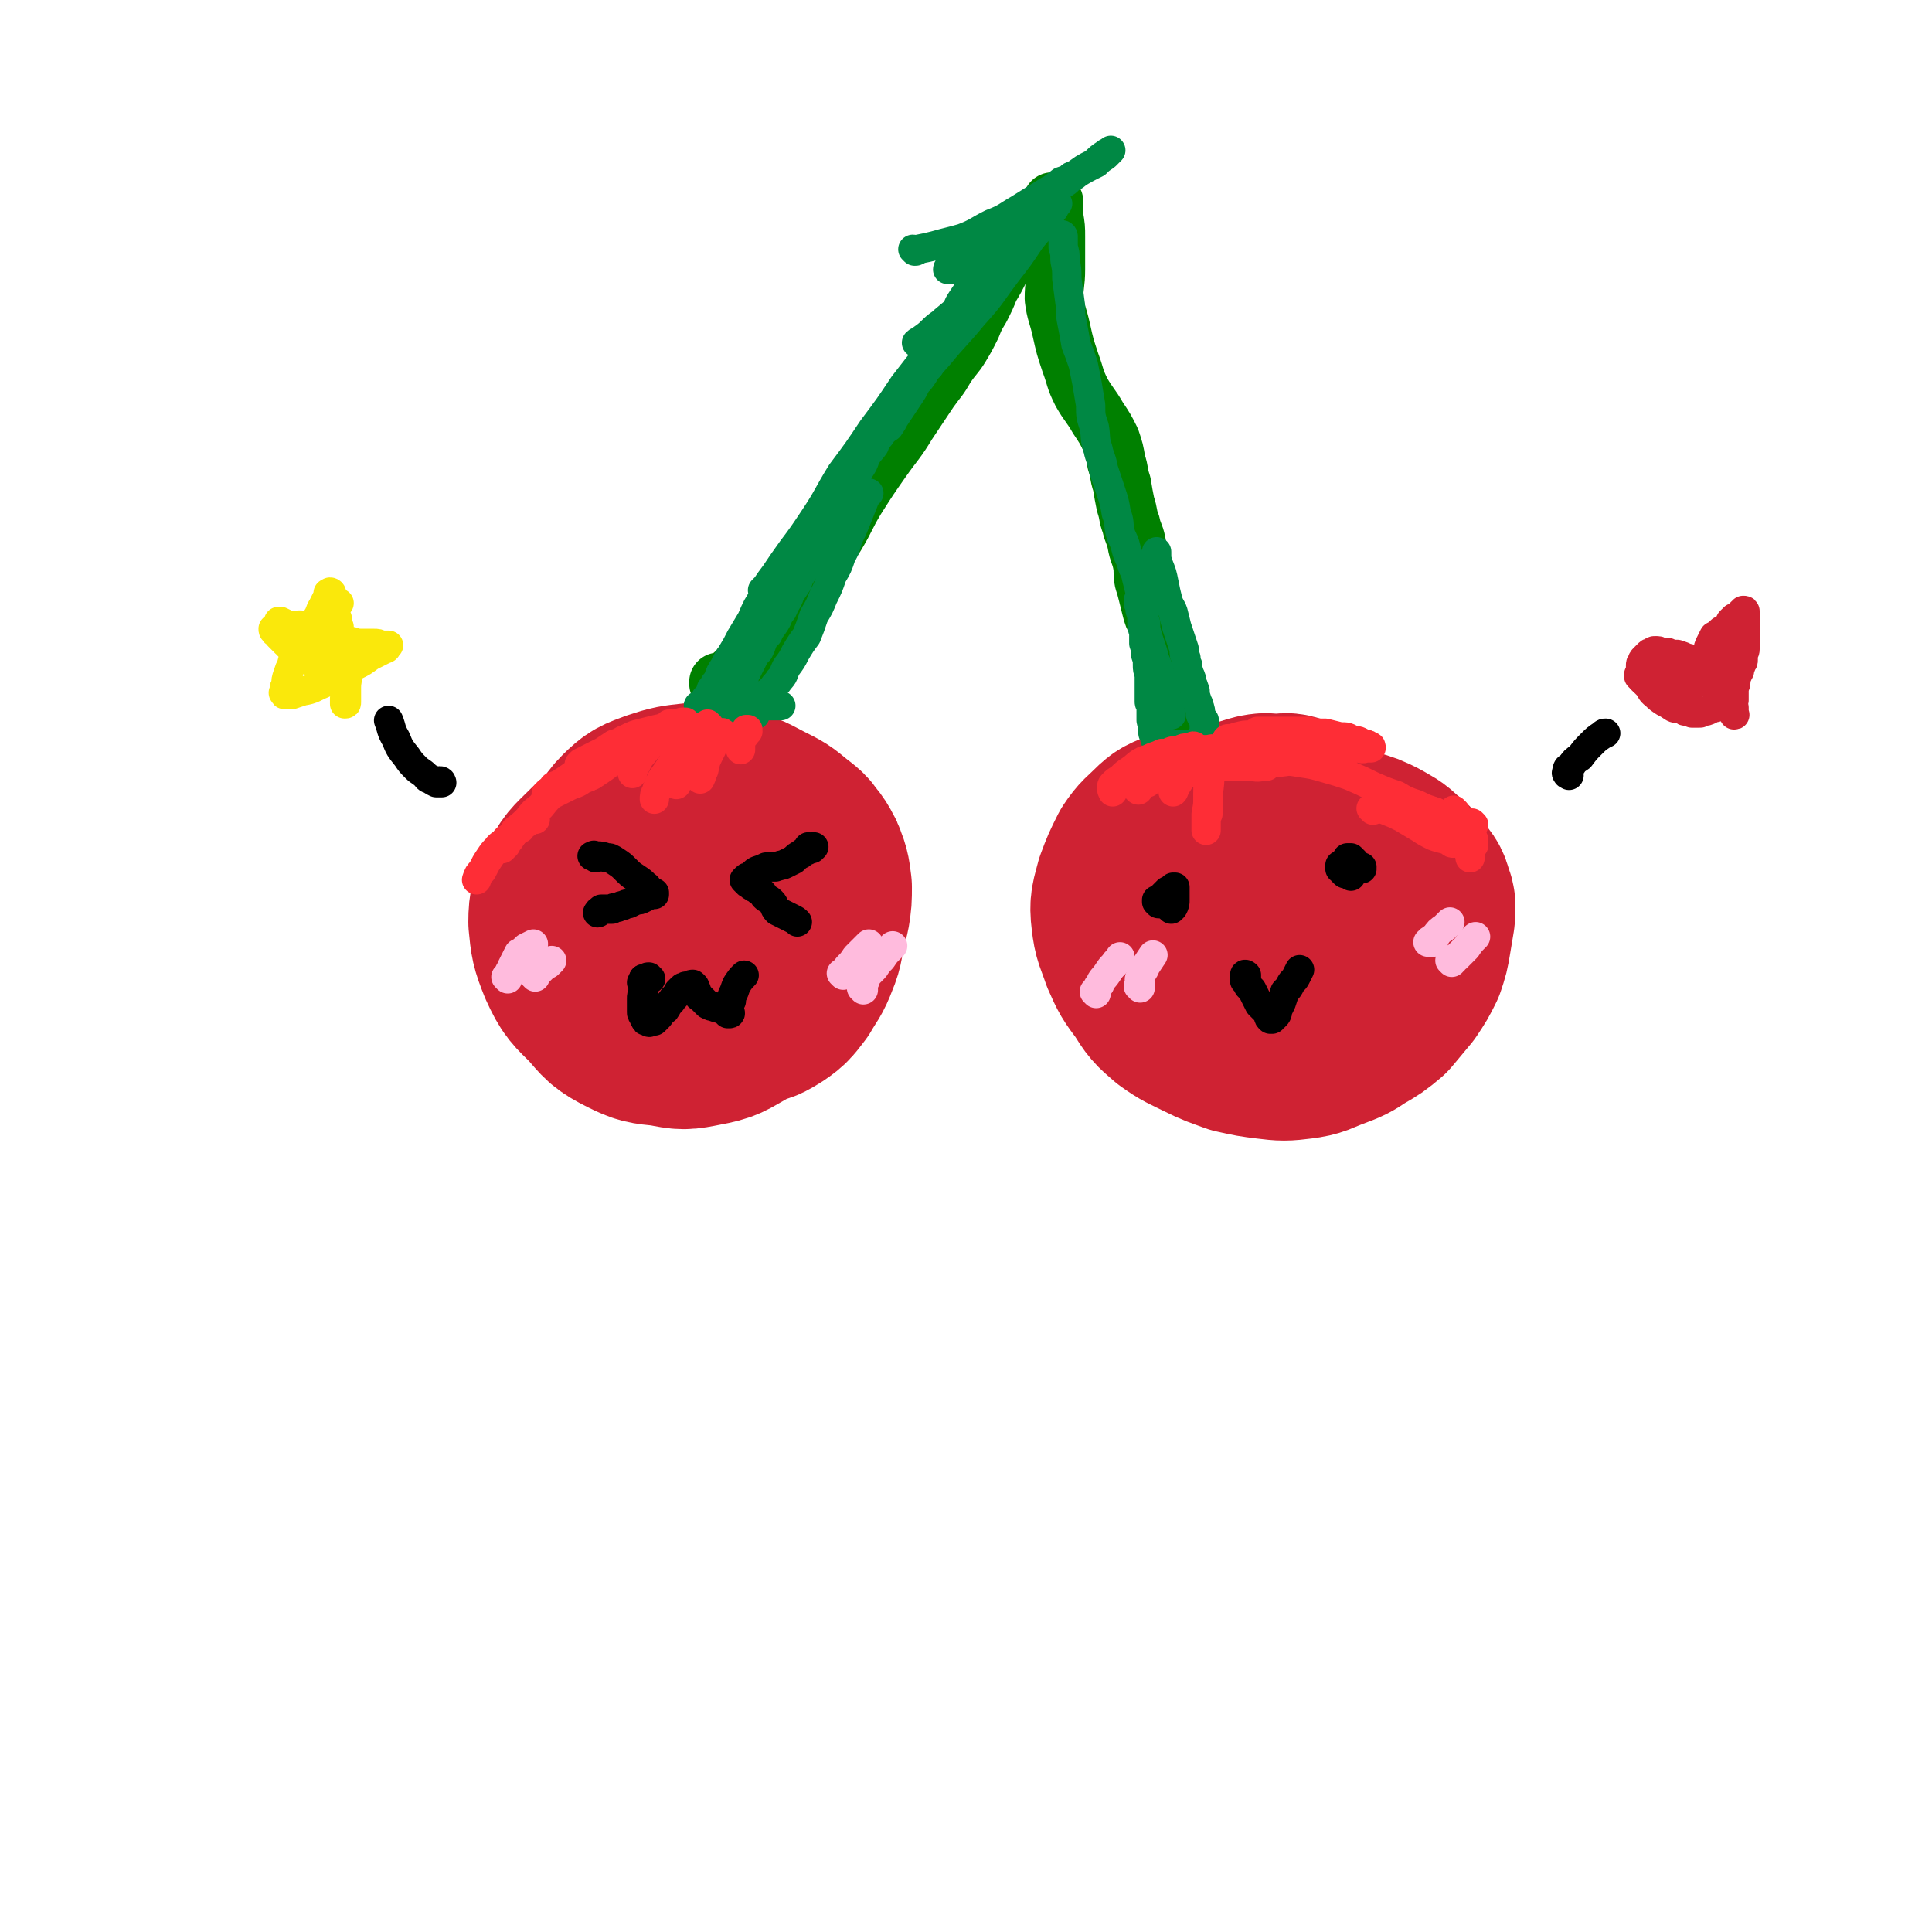
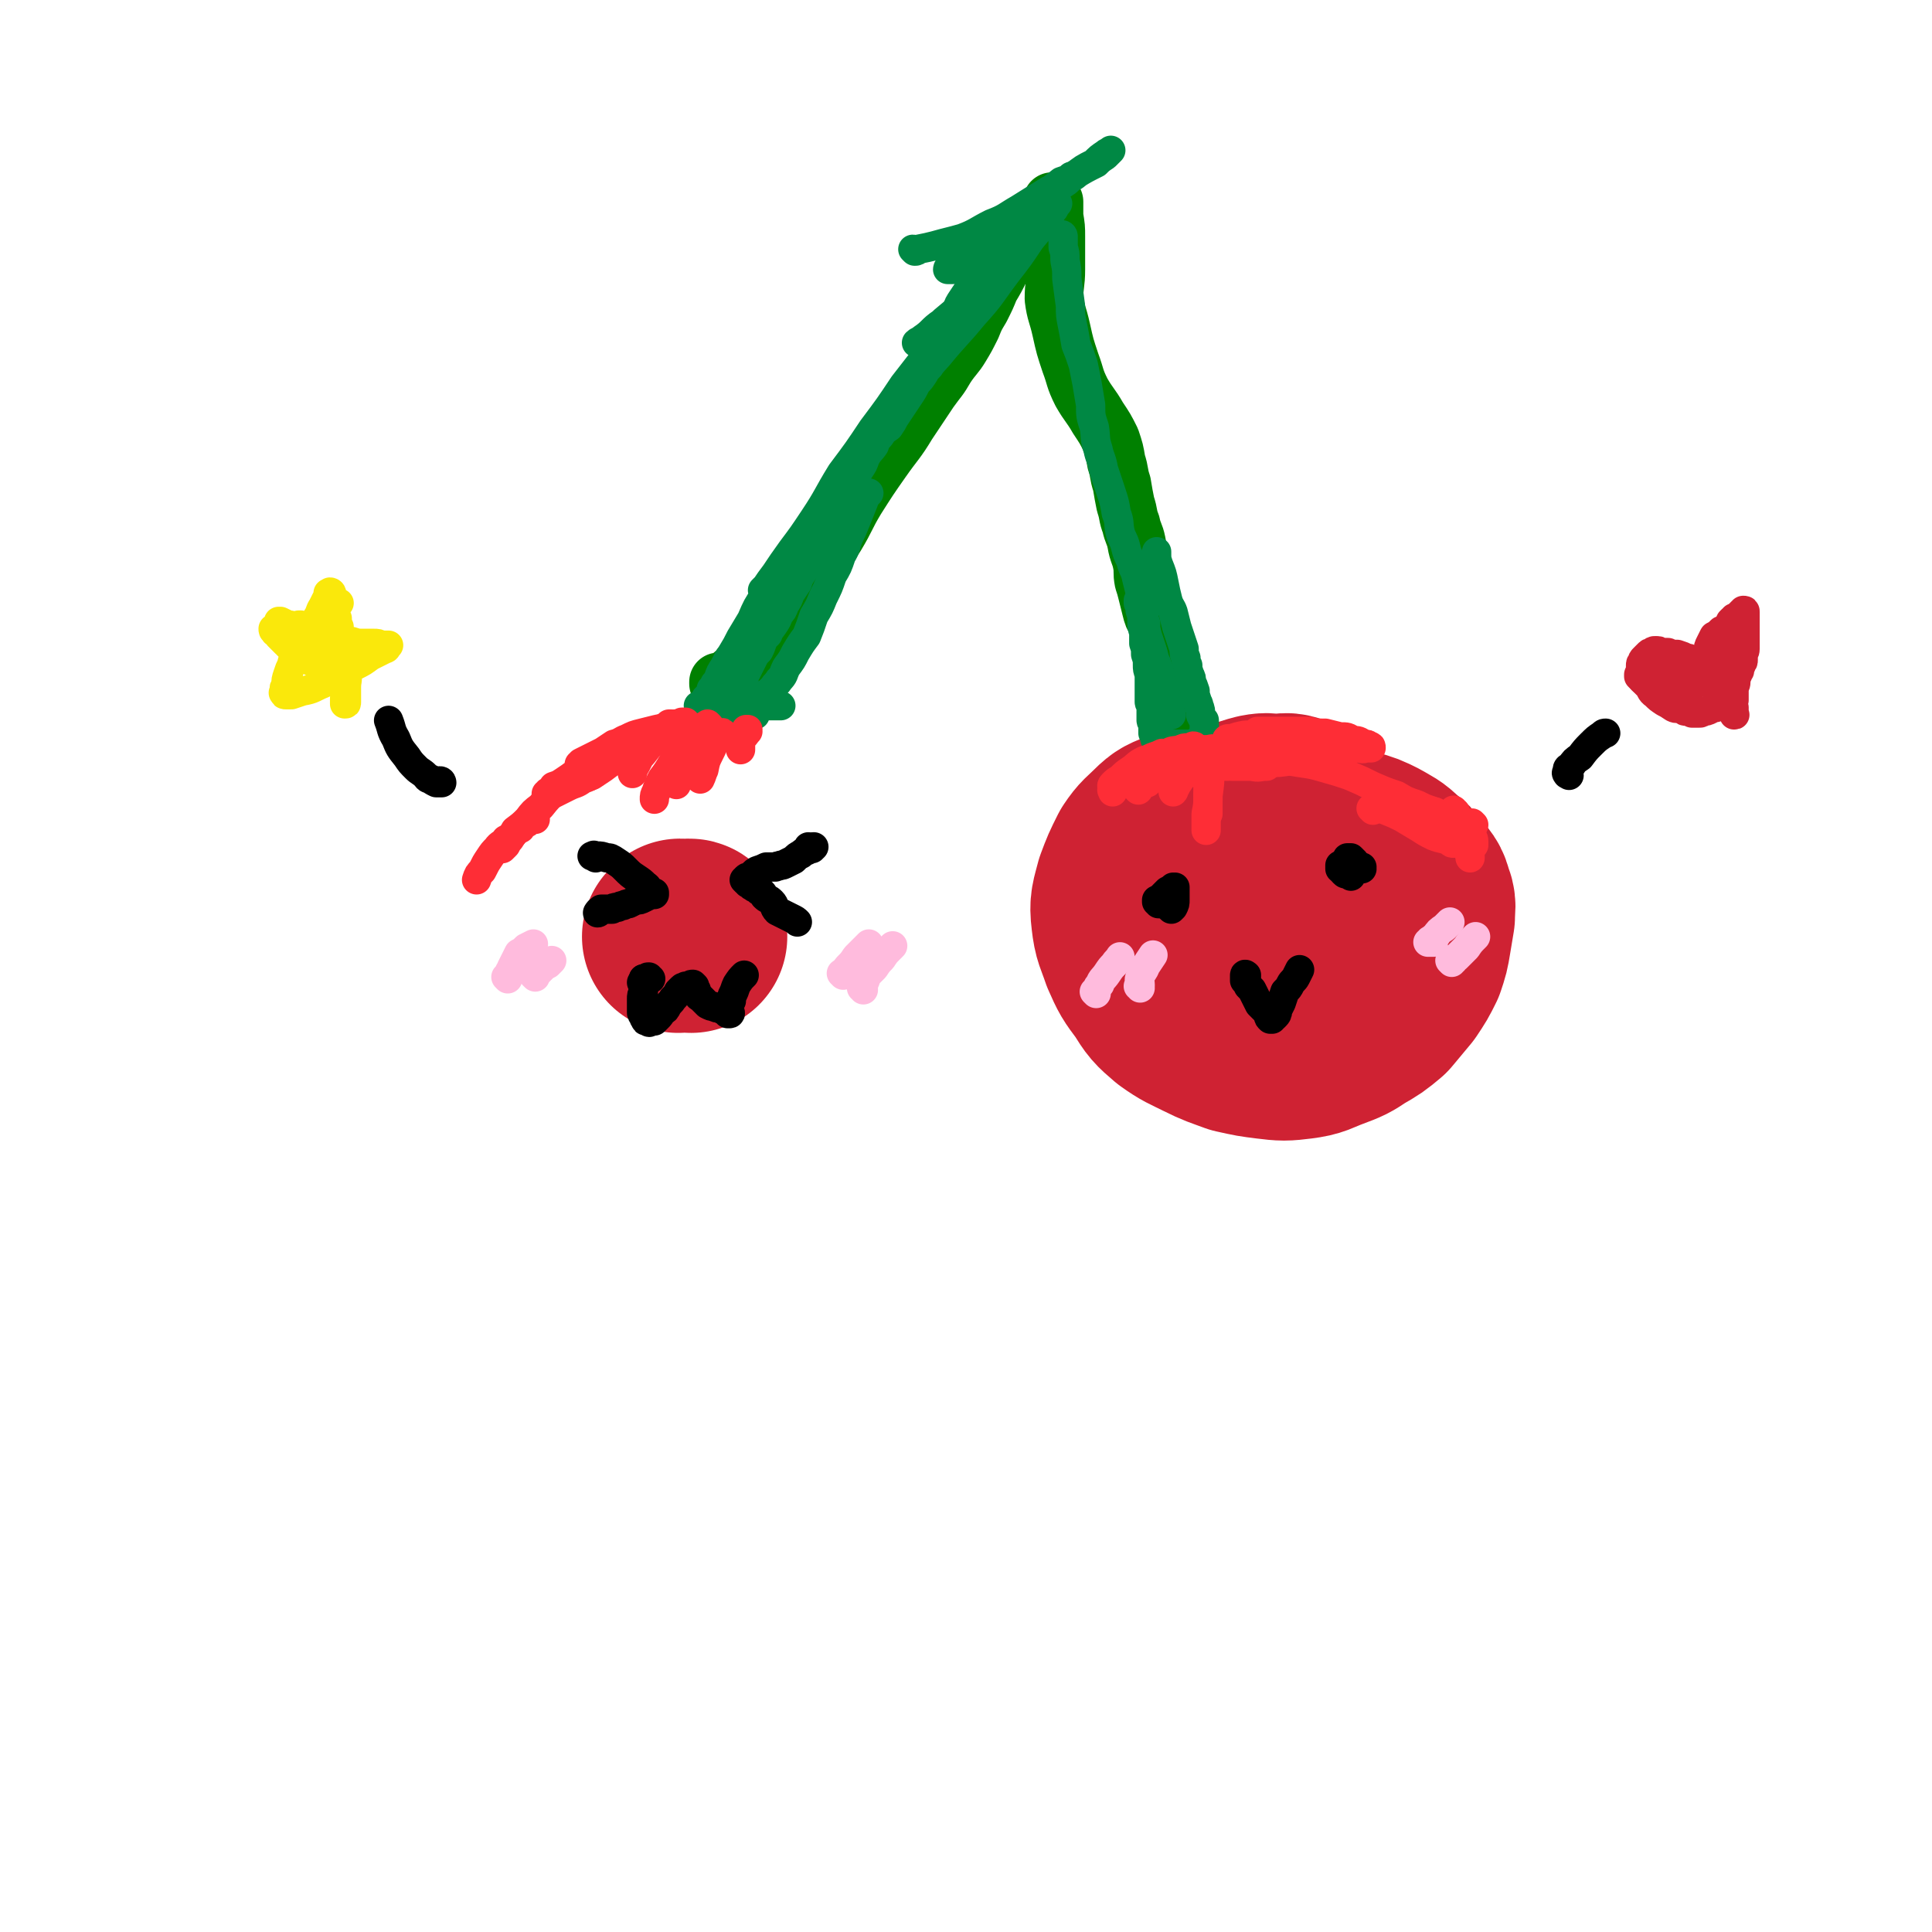
<svg xmlns="http://www.w3.org/2000/svg" viewBox="0 0 1054 1054" version="1.1">
  <g fill="none" stroke="rgb(207,34,51)" stroke-width="105" stroke-linecap="round" stroke-linejoin="round">
    <path d="M377,511c0,0 0,-1 -1,-1 0,0 1,1 1,1 -2,0 -3,-1 -6,-1 0,0 0,0 0,0 -1,1 -1,1 -1,1 0,0 0,0 0,0 " />
-     <path d="M381,471c0,0 -1,-1 -1,-1 0,0 1,0 1,0 0,-2 0,-2 0,-4 -1,-3 -1,-4 -3,-6 -3,-2 -4,-2 -8,-4 -6,-2 -6,-3 -13,-2 -8,0 -8,0 -16,4 -8,4 -9,4 -16,11 -7,7 -8,7 -12,16 -4,8 -5,9 -5,18 1,10 1,11 5,21 5,11 6,11 14,19 7,8 7,9 17,14 8,4 9,4 19,5 10,2 10,2 20,0 11,-2 11,-3 20,-8 10,-6 10,-6 19,-13 6,-6 6,-7 11,-14 5,-7 4,-7 7,-15 2,-7 2,-7 4,-15 1,-6 1,-7 1,-13 -1,-8 -1,-8 -4,-15 -3,-6 -4,-6 -8,-10 -6,-6 -6,-6 -13,-9 -8,-4 -9,-3 -17,-5 -9,-2 -9,-2 -18,-3 -9,0 -9,-1 -18,0 -9,1 -9,1 -17,6 -7,3 -8,4 -13,10 -5,7 -5,8 -6,16 -1,11 -1,12 2,22 2,10 3,11 9,20 6,9 7,9 15,16 8,7 8,7 17,11 9,4 9,4 18,6 8,2 8,2 16,1 6,0 7,-1 12,-4 6,-4 6,-5 10,-10 4,-7 5,-7 8,-15 3,-7 2,-8 4,-16 1,-8 2,-8 2,-15 0,-7 0,-8 -1,-14 -1,-6 -1,-6 -5,-11 -3,-6 -4,-6 -9,-10 -6,-5 -6,-5 -14,-9 -8,-4 -8,-5 -18,-7 -9,-3 -9,-3 -19,-3 -9,1 -10,1 -19,4 -8,3 -9,3 -15,9 -5,5 -5,7 -7,14 -2,7 -1,7 -1,14 " />
    <path d="M663,452c0,0 -1,-1 -1,-1 0,0 1,0 0,0 -4,0 -4,-1 -9,-1 -5,0 -5,-1 -9,1 -5,2 -6,2 -10,6 -5,5 -6,5 -10,11 -4,8 -4,8 -7,16 -2,8 -3,9 -2,17 1,9 2,9 5,18 4,9 4,9 10,17 5,8 5,8 12,14 7,5 8,5 16,9 8,4 9,4 17,7 9,2 9,2 17,3 8,1 9,1 17,0 8,-1 8,-2 16,-5 8,-3 8,-3 14,-7 7,-4 7,-4 13,-9 5,-6 5,-6 10,-12 4,-6 4,-6 7,-12 2,-6 2,-6 3,-12 1,-6 1,-6 2,-12 0,-5 1,-6 -1,-10 -1,-5 -2,-5 -5,-9 -3,-4 -3,-4 -8,-8 -4,-4 -5,-4 -10,-7 -6,-3 -6,-3 -13,-5 -8,-3 -8,-2 -16,-3 -9,-1 -9,-1 -18,-1 -8,0 -8,0 -16,1 -8,1 -8,1 -16,3 -8,1 -8,1 -15,2 -6,1 -6,1 -12,2 -4,1 -4,0 -8,2 -3,2 -2,2 -4,4 -2,3 -2,3 -3,6 -2,4 -2,4 -2,9 0,5 0,5 1,10 1,7 1,7 4,14 3,6 3,6 7,12 4,5 4,5 8,10 4,3 4,3 8,6 4,2 4,2 9,3 3,2 3,2 7,2 4,1 4,1 8,1 4,0 4,0 7,-1 5,-2 5,-2 10,-4 4,-3 4,-3 8,-6 3,-3 3,-3 6,-6 3,-3 4,-3 6,-8 3,-5 3,-5 4,-10 2,-5 3,-5 3,-11 1,-5 1,-6 1,-11 0,-7 -1,-7 -2,-14 -2,-6 -2,-6 -5,-13 -1,-5 -1,-5 -3,-10 -2,-2 -2,-3 -4,-5 -2,-2 -3,-2 -6,-3 -3,-1 -3,0 -7,0 -5,0 -5,-1 -10,0 -8,2 -8,3 -16,6 -8,3 -8,3 -16,8 -7,3 -7,3 -13,7 -4,3 -4,3 -7,6 -2,2 -2,3 -2,5 -1,3 0,4 0,7 " />
  </g>
  <g fill="none" stroke="rgb(0,128,0)" stroke-width="32" stroke-linecap="round" stroke-linejoin="round">
    <path d="M393,373c0,0 -1,-1 -1,-1 0,0 0,1 0,1 0,0 0,-1 1,-1 0,0 0,0 0,0 0,0 0,0 1,0 0,0 0,0 1,0 3,-2 3,-2 5,-4 4,-3 3,-4 7,-7 4,-5 4,-5 9,-10 5,-6 6,-6 11,-13 5,-8 5,-8 10,-15 5,-8 5,-8 10,-16 4,-8 4,-7 9,-15 6,-10 5,-10 11,-20 7,-11 7,-11 14,-21 7,-10 8,-10 14,-20 6,-9 6,-9 12,-18 5,-7 5,-6 9,-13 4,-6 5,-6 8,-11 3,-5 3,-5 6,-11 2,-5 2,-5 5,-10 3,-6 3,-6 5,-11 3,-5 3,-5 6,-11 1,-3 1,-3 3,-6 1,-2 1,-2 2,-4 1,-1 1,-1 1,-2 1,-1 1,-1 1,-2 0,0 0,0 0,-1 0,0 0,0 0,0 -1,1 -1,1 -1,2 " />
    <path d="M575,111c0,0 -1,-1 -1,-1 0,0 1,0 1,0 0,1 0,1 0,2 0,3 0,3 0,6 1,6 1,6 1,11 0,9 0,9 0,18 0,8 -1,8 -1,16 1,8 2,8 4,17 2,9 2,9 5,18 3,8 2,8 6,16 4,7 5,7 9,14 4,6 4,6 7,12 2,6 2,6 3,12 2,6 1,6 3,12 1,6 1,6 2,11 2,6 1,6 3,11 1,5 2,5 3,10 1,6 2,6 3,11 1,5 0,5 1,10 1,3 1,3 2,7 1,4 1,4 2,8 1,4 1,4 3,7 1,5 2,5 3,9 2,3 2,3 3,7 1,4 2,4 2,8 1,4 1,4 1,9 1,4 0,4 1,8 0,3 0,3 0,6 1,3 1,3 1,5 0,2 0,2 0,4 1,1 1,1 1,2 1,1 1,1 2,2 0,0 0,0 1,0 0,1 0,1 1,2 1,0 1,0 1,1 1,0 1,0 1,0 " />
  </g>
  <g fill="none" stroke="rgb(0,0,0)" stroke-width="16" stroke-linecap="round" stroke-linejoin="round">
    <path d="M632,492c0,0 0,0 -1,-1 0,0 0,1 0,1 0,0 0,0 0,0 1,0 1,0 1,1 1,0 1,0 1,0 " />
    <path d="M735,473c0,0 0,-1 -1,-1 -1,0 -1,0 -3,0 0,0 0,0 0,0 0,0 0,1 0,1 0,0 0,0 0,1 " />
    <path d="M639,487c-1,0 -1,-1 -1,-1 0,0 0,1 0,1 0,0 0,0 0,0 0,0 0,0 0,0 0,1 1,1 0,1 0,1 -1,1 -1,2 -1,1 -1,1 -2,2 0,0 0,1 -1,1 0,0 0,0 0,-1 0,0 1,0 0,-1 0,0 0,0 0,0 0,0 0,0 0,0 -1,0 -1,0 0,-1 0,-1 0,-1 1,-2 1,-1 1,-1 2,-2 2,-1 2,-1 3,-2 0,0 0,0 0,0 1,0 1,0 1,0 0,1 0,1 0,3 0,2 0,2 0,4 0,2 0,2 -1,4 0,0 0,0 -1,1 0,0 0,0 0,0 0,0 0,0 0,0 0,0 0,0 0,0 -1,-1 -1,-1 -1,-1 0,0 0,-1 0,-1 -1,-1 -1,-1 -1,-1 0,0 0,0 -1,-1 0,0 0,0 0,0 " />
    <path d="M743,474c0,0 0,-1 -1,-1 0,0 1,0 1,0 0,0 0,0 0,0 0,0 0,0 0,0 -1,0 -1,0 -2,1 -2,0 -1,1 -3,1 -1,1 -2,1 -3,1 -1,1 -1,1 -2,0 0,0 0,-1 0,-2 0,-2 0,-2 1,-3 0,-1 0,-1 1,-3 1,0 1,0 1,0 0,0 0,0 0,0 1,0 1,0 1,0 1,1 1,1 2,2 0,1 0,1 0,1 0,0 0,0 1,1 0,0 0,0 0,0 0,0 0,0 0,1 -1,1 -1,1 -2,2 -1,1 0,1 -1,3 " />
    <path d="M680,533c0,-1 0,-1 -1,-1 0,-1 1,0 1,0 -1,0 -1,0 -1,0 0,1 0,1 0,1 0,0 0,0 0,0 0,1 0,1 0,2 1,1 1,1 2,3 1,1 1,1 2,2 1,2 1,2 2,4 1,2 1,2 2,4 1,1 1,1 3,3 1,1 1,1 2,3 0,1 0,1 1,2 0,0 0,0 1,0 0,0 0,0 0,0 0,-1 0,0 1,-1 0,0 0,0 1,-1 1,-1 1,-2 1,-3 1,-2 1,-2 2,-4 1,-3 1,-3 2,-6 2,-2 2,-2 3,-4 1,-2 2,-2 3,-4 1,-2 1,-2 2,-4 " />
    <path d="M325,468c0,-1 0,-1 -1,-1 0,-1 0,0 -1,0 0,0 0,0 1,0 1,0 1,0 2,0 2,0 2,0 5,1 2,0 2,0 5,2 3,2 3,2 5,4 3,3 3,3 6,5 3,2 3,2 5,4 2,1 1,2 3,3 0,0 0,0 1,1 0,0 0,0 1,0 0,0 0,0 0,0 0,0 0,0 0,1 -1,0 -1,0 -2,0 -2,1 -2,1 -4,2 -2,1 -2,1 -4,1 -2,1 -2,1 -4,2 -1,0 -1,0 -3,1 -1,0 -1,0 -3,1 -2,0 -2,0 -3,1 -2,0 -2,0 -3,0 -1,0 -1,0 -2,0 -1,0 -1,0 -1,0 -1,1 -1,1 -1,1 -1,0 0,1 -1,1 " />
    <path d="M442,463c0,0 -1,0 -1,-1 1,0 1,1 2,1 0,-1 0,-1 1,-1 0,0 0,0 0,0 -1,1 -1,1 -2,1 -3,2 -3,1 -5,3 -2,1 -2,1 -4,3 -2,1 -2,1 -4,2 -2,1 -2,1 -3,1 -2,1 -2,0 -3,1 -2,0 -2,0 -5,0 -2,1 -2,1 -5,2 -2,1 -2,2 -4,3 -1,1 -1,0 -2,1 0,1 0,1 -1,1 0,0 0,0 0,0 0,0 0,0 1,1 0,0 1,0 1,1 2,1 1,1 3,2 1,1 2,0 3,2 2,1 2,1 3,3 2,2 2,1 4,3 2,2 1,3 3,5 2,1 2,1 4,2 2,1 2,1 4,2 2,1 2,1 3,2 0,0 0,0 0,0 0,0 0,0 0,0 " />
    <path d="M351,537c0,-1 -1,-1 -1,-1 0,0 0,0 0,0 1,-1 1,-1 1,-2 " />
    <path d="M355,534c-1,0 -1,-1 -1,-1 0,0 0,0 0,0 -1,0 -1,0 -1,1 0,0 0,-1 -1,0 0,0 0,0 0,0 -1,0 -1,0 -1,0 0,1 0,1 0,1 0,0 0,0 0,0 0,1 0,1 0,2 0,2 0,2 0,4 -1,2 -1,2 -1,4 0,2 0,2 0,3 0,2 0,2 0,4 0,1 0,1 1,2 0,1 0,1 1,2 0,1 0,1 1,1 0,0 0,0 1,0 0,1 0,1 1,0 1,0 1,0 2,0 1,-1 1,-1 2,-2 1,-1 1,-1 2,-3 2,-1 2,-1 3,-3 1,-2 2,-2 3,-4 2,-2 2,-2 3,-4 1,-1 1,-1 2,-2 1,-1 1,0 2,-1 1,0 1,0 2,0 1,-1 1,-1 2,-1 0,0 0,0 1,1 0,0 0,0 0,1 0,0 0,0 0,1 1,0 1,0 1,1 1,1 0,1 1,2 0,0 0,1 1,1 1,1 1,1 2,2 1,1 1,1 2,2 2,1 2,1 3,1 2,1 2,1 4,1 1,1 1,1 2,1 1,1 1,1 2,1 0,0 0,1 0,1 1,0 1,0 1,0 0,0 0,0 0,0 0,0 0,0 0,0 1,0 0,-1 0,-1 0,0 0,1 0,1 0,0 0,-1 0,-1 0,-1 0,-1 0,-2 0,-2 0,-2 1,-4 0,-2 0,-2 1,-4 1,-2 1,-3 2,-5 2,-3 2,-3 4,-5 0,0 0,0 0,0 " />
  </g>
  <g fill="none" stroke="rgb(255,187,221)" stroke-width="16" stroke-linecap="round" stroke-linejoin="round">
    <path d="M277,534c0,0 -1,-1 -1,-1 0,0 1,0 1,-1 1,0 1,-1 1,-2 1,-1 1,-1 1,-2 1,-2 1,-2 2,-4 1,-2 1,-2 2,-4 2,-1 2,-1 4,-3 2,-1 2,-1 4,-2 " />
    <path d="M292,533c0,0 -1,-1 -1,-1 0,0 0,0 1,0 0,0 0,-1 1,-1 1,-1 1,-1 2,-2 2,-2 2,-2 4,-3 1,-1 1,-1 2,-2 " />
    <path d="M460,532c0,-1 -1,-1 -1,-1 0,0 0,0 0,0 0,0 1,0 1,0 0,0 0,0 0,0 0,-1 0,-1 1,-1 1,-2 1,-2 2,-3 2,-2 2,-2 4,-5 2,-2 2,-2 4,-4 1,-1 1,-1 3,-3 " />
    <path d="M471,540c0,0 0,-1 -1,-1 0,0 1,0 1,0 0,0 0,0 0,0 0,0 0,0 0,-1 0,0 0,0 0,-1 1,-2 1,-2 2,-5 2,-2 2,-2 4,-4 2,-3 2,-3 4,-5 2,-3 2,-3 4,-5 1,-1 1,-1 2,-2 " />
    <path d="M598,542c0,0 -1,-1 -1,-1 0,0 0,0 0,0 0,0 0,0 0,0 0,0 0,0 0,0 0,0 0,0 1,0 1,-2 0,-2 2,-4 1,-3 2,-3 4,-6 2,-3 2,-3 4,-5 1,-2 2,-2 3,-4 " />
    <path d="M622,539c0,0 0,-1 -1,-1 0,0 0,0 1,0 0,0 0,0 0,0 0,1 -1,0 -1,0 0,0 1,0 1,0 0,-1 0,-1 0,-1 0,-2 -1,-2 0,-4 1,-3 2,-3 3,-6 2,-3 2,-3 4,-6 " />
    <path d="M782,514c0,0 0,-1 -1,-1 0,0 1,1 1,1 0,0 -1,0 -1,0 0,0 0,0 -1,0 0,0 0,0 -1,0 0,0 0,0 0,0 0,0 0,0 0,0 0,0 0,0 0,0 1,0 1,0 1,-1 2,-1 1,-1 3,-2 2,-3 2,-3 5,-5 1,-1 1,-1 3,-3 " />
    <path d="M792,525c0,0 -1,-1 -1,-1 0,0 0,0 1,0 0,0 0,0 0,0 1,0 1,0 1,0 0,0 0,0 0,-1 1,0 1,0 2,-1 2,-2 2,-2 5,-5 2,-3 2,-3 5,-6 " />
  </g>
  <g fill="none" stroke="rgb(0,136,68)" stroke-width="16" stroke-linecap="round" stroke-linejoin="round">
    <path d="M499,137c0,0 0,-1 -1,-1 0,0 1,1 1,1 1,0 1,0 2,-1 5,-1 5,-1 9,-2 7,-2 8,-2 15,-4 8,-3 8,-4 16,-8 8,-3 8,-4 15,-8 8,-5 8,-5 16,-10 8,-4 8,-4 15,-9 5,-3 5,-3 11,-6 2,-2 2,-2 5,-4 1,-1 1,-1 2,-2 1,-1 1,-1 1,-1 0,0 0,0 0,0 -1,1 -2,1 -3,2 -3,2 -3,2 -6,5 -6,3 -6,3 -11,7 -7,4 -7,4 -14,9 -8,5 -8,5 -16,10 -7,4 -7,4 -13,8 -3,1 -4,1 -7,3 -1,0 -2,1 -2,1 0,0 1,-1 1,-1 4,-1 4,-1 7,-3 5,-3 5,-3 10,-6 6,-4 7,-3 13,-7 5,-3 5,-3 10,-7 4,-2 4,-2 7,-4 1,-1 1,-1 2,-2 0,-1 1,-1 1,-1 0,0 -1,0 -1,1 -2,1 -2,1 -5,2 -5,4 -5,4 -11,8 -7,5 -7,5 -13,10 -7,6 -7,6 -14,12 -7,6 -7,5 -14,11 -4,3 -4,3 -9,6 -1,0 -1,1 -1,1 0,0 1,0 3,0 4,-2 4,-2 8,-5 7,-3 7,-3 13,-7 6,-4 6,-4 13,-8 5,-3 6,-3 11,-6 4,-3 4,-3 7,-7 2,-1 2,-1 4,-3 1,0 1,0 1,0 -1,1 -1,1 -2,3 -5,6 -5,6 -9,11 -7,8 -7,8 -14,15 -10,11 -9,12 -20,22 -9,8 -10,7 -18,14 -6,4 -5,5 -11,9 -1,1 -2,1 -3,2 0,0 1,0 1,0 2,-2 2,-1 4,-3 5,-4 5,-4 10,-9 6,-5 6,-5 13,-11 5,-5 5,-5 10,-10 5,-6 5,-7 10,-13 5,-5 5,-5 10,-10 3,-3 3,-3 7,-6 1,-1 1,-1 2,-2 0,0 0,1 0,1 -2,4 -2,3 -5,7 -6,9 -6,9 -13,18 -9,12 -8,12 -18,23 -9,11 -10,11 -19,22 -10,11 -10,12 -19,24 -9,11 -9,11 -17,22 -6,9 -6,9 -11,19 -3,6 -3,6 -6,13 -2,4 -2,4 -4,8 0,1 -1,1 -1,1 0,1 0,0 0,0 2,-3 2,-3 3,-6 3,-6 3,-6 7,-12 5,-8 4,-8 10,-17 6,-10 6,-10 13,-21 6,-10 6,-10 13,-20 6,-8 7,-8 13,-15 6,-8 6,-8 13,-15 4,-4 4,-4 8,-8 2,-2 1,-2 3,-4 0,0 0,-1 0,-1 0,0 -1,1 -1,1 -2,2 -2,2 -4,3 -5,6 -6,5 -11,11 -7,7 -7,7 -14,15 -7,9 -7,9 -14,18 -8,12 -8,12 -17,24 -8,12 -8,12 -17,24 -8,13 -7,13 -15,25 -6,9 -6,9 -12,17 -5,7 -5,7 -9,13 -3,4 -3,4 -5,7 -1,1 -1,1 -2,2 0,0 0,0 0,0 1,-1 1,-1 3,-3 5,-5 5,-5 9,-10 7,-7 7,-8 12,-16 8,-10 8,-10 15,-21 7,-11 7,-11 14,-21 8,-11 8,-11 15,-21 8,-11 8,-12 16,-22 6,-8 6,-8 12,-15 3,-4 3,-4 7,-8 1,-1 1,-1 2,-3 0,0 0,0 0,0 -1,1 -1,1 -2,1 -3,3 -3,3 -6,6 -5,5 -5,5 -9,11 -7,7 -6,7 -12,15 -7,10 -7,10 -14,20 -7,9 -7,9 -14,19 -6,9 -6,9 -12,18 -7,10 -7,10 -13,20 -5,9 -5,9 -11,18 -5,8 -6,7 -11,15 -4,6 -4,6 -7,13 -3,5 -3,5 -6,10 -2,4 -2,4 -5,9 -2,3 -2,3 -4,7 -2,3 -2,3 -3,6 -1,2 -1,2 -2,3 -1,2 -1,2 -2,3 0,1 0,1 -1,3 -1,1 -1,1 -2,2 0,1 0,1 -1,2 -1,1 -1,1 -1,2 -1,0 -1,0 -1,1 0,0 0,0 0,0 0,0 -1,0 -1,-1 0,0 1,0 1,0 1,0 1,-1 2,-1 2,-3 2,-2 4,-5 2,-2 2,-3 4,-5 " />
    <path d="M580,129c0,-1 -1,-1 -1,-1 0,0 0,0 0,0 1,1 1,1 1,2 0,3 0,3 0,5 1,3 1,3 1,7 1,5 1,5 1,10 1,7 1,8 2,15 0,5 0,5 1,10 1,5 1,5 2,11 2,5 2,5 4,11 1,5 1,5 2,10 1,6 1,6 2,12 0,6 0,6 2,12 1,6 0,6 2,12 1,5 2,5 3,11 2,6 2,6 4,12 2,6 2,6 3,12 2,5 1,5 2,10 1,4 2,4 3,8 1,4 1,4 3,8 1,5 2,4 3,9 1,4 1,4 2,8 1,3 0,3 1,6 0,3 0,3 1,6 0,2 0,2 1,5 0,3 0,3 1,7 1,3 1,3 2,6 1,3 1,3 2,7 1,2 1,2 2,5 1,3 1,3 1,5 1,3 1,3 2,5 1,3 1,3 1,5 1,1 1,1 1,3 0,1 0,1 1,2 0,1 0,1 0,2 0,1 0,1 0,2 0,0 0,0 0,0 0,1 0,1 0,1 0,0 0,0 1,0 0,0 0,0 0,0 " />
    <path d="M539,134c0,0 -1,-1 -1,-1 0,0 0,0 0,0 0,0 0,0 0,0 0,1 0,1 0,2 0,1 0,1 -1,2 0,2 0,2 -1,4 -1,3 -1,3 -3,6 -2,5 -2,5 -4,10 -2,3 -2,3 -4,6 -2,3 -2,3 -3,6 -2,4 -1,4 -3,8 -1,4 -1,4 -3,8 -1,2 -1,2 -3,5 -1,2 -1,2 -3,5 -2,2 -2,2 -3,5 -2,2 -2,2 -3,4 -2,3 -2,3 -4,5 -2,4 -2,4 -4,7 -2,3 -2,3 -4,6 -2,3 -2,3 -4,6 -1,2 -1,2 -3,5 -3,2 -3,2 -5,5 -2,2 -2,2 -3,5 -2,3 -3,3 -5,7 -1,3 -1,3 -3,6 -2,3 -1,3 -3,6 -2,3 -2,3 -3,6 -2,3 -2,3 -4,6 -2,3 -2,3 -4,7 -2,3 -2,3 -4,6 -2,3 -2,3 -4,6 -1,3 -1,3 -3,6 -1,3 -1,3 -3,7 -1,3 -1,3 -3,6 -2,3 -2,3 -3,6 -2,3 -2,3 -4,6 -1,3 -1,3 -3,6 -1,3 -1,3 -3,5 -1,3 -1,3 -3,6 -2,3 -2,2 -3,5 -2,2 -2,2 -3,4 -1,3 -1,3 -2,5 -2,2 -2,2 -3,4 -1,2 -1,2 -2,4 -1,2 -1,2 -2,4 -1,1 -1,1 -1,3 -1,1 -1,1 -2,2 0,1 0,1 -1,3 0,1 0,1 -1,3 0,1 0,1 -1,2 0,1 0,1 0,2 -1,1 -1,1 -1,2 0,0 0,1 -1,1 0,1 0,1 0,1 0,1 0,1 0,1 -1,0 0,0 0,1 0,0 0,0 0,0 0,0 0,0 0,0 0,0 -1,0 -1,-1 0,0 0,1 1,1 0,0 0,0 0,0 0,0 -1,0 -1,-1 0,0 0,1 1,1 0,0 0,0 0,0 0,0 -1,0 -1,-1 0,0 0,1 1,1 0,0 0,0 0,0 0,0 0,0 0,0 -1,-1 -1,0 -1,0 0,0 0,0 0,0 -1,0 -1,0 -1,0 -1,0 -1,0 -1,0 -1,-1 -1,-1 -1,-1 0,0 0,0 -1,0 0,0 0,0 0,0 0,0 0,0 0,0 0,0 0,0 0,0 0,0 0,0 0,-1 0,0 0,0 1,0 2,0 2,-1 5,-1 3,0 3,0 6,0 3,0 3,0 7,0 3,0 3,0 6,0 3,0 3,0 5,0 1,0 1,0 2,0 0,0 0,0 0,0 0,0 0,0 0,0 0,0 0,0 0,0 -2,0 -2,0 -4,0 -2,0 -2,0 -5,-1 -4,-1 -4,-1 -7,-2 -3,0 -3,0 -6,0 -3,-1 -3,-1 -5,-1 -1,0 -1,0 -3,0 -1,0 -1,0 -1,0 -1,0 -1,0 -1,0 0,0 0,0 0,0 1,1 1,1 2,1 2,1 2,1 5,2 3,2 3,2 5,4 2,1 2,1 4,2 1,0 1,0 2,0 0,0 0,0 0,0 0,0 0,0 0,0 -1,0 -1,0 -2,0 -2,0 -2,0 -4,-1 -2,-1 -2,-1 -4,-2 -1,0 -1,0 -1,-1 -1,0 -1,0 -1,0 1,-1 1,-1 2,-2 2,-1 2,-1 4,-2 1,-1 1,-1 2,-1 " />
    <path d="M420,379c0,0 -1,-1 -1,-1 -1,0 0,0 0,1 0,0 0,0 0,0 0,0 -1,0 -1,0 0,-1 1,0 1,-1 1,0 1,0 1,-1 1,-1 1,-1 2,-2 1,-2 2,-2 3,-4 3,-3 2,-3 4,-7 3,-4 3,-4 5,-8 3,-5 3,-5 6,-9 2,-5 2,-5 4,-11 3,-5 3,-5 5,-10 3,-6 3,-6 5,-12 3,-5 3,-5 5,-11 3,-5 2,-5 4,-10 2,-4 2,-4 4,-9 2,-5 2,-5 4,-10 1,-3 1,-3 3,-5 " />
    <path d="M622,329c0,-1 -1,-1 -1,-1 0,-1 0,0 0,0 0,1 0,1 0,1 1,2 1,2 1,4 1,3 1,3 1,6 0,3 0,3 1,6 0,3 0,3 0,6 1,3 1,3 1,6 1,3 1,3 1,6 0,2 0,2 1,5 0,2 0,2 0,5 0,2 0,2 0,5 0,1 0,1 0,3 0,1 0,1 0,2 0,1 1,1 1,3 0,1 0,1 0,3 0,1 0,1 0,2 0,1 0,1 0,2 0,1 1,1 1,2 0,0 0,0 0,1 0,0 0,0 0,1 0,0 0,0 0,0 0,0 0,0 0,0 0,1 0,1 0,1 0,1 0,1 0,1 0,1 0,1 0,1 1,1 1,1 1,1 0,1 0,1 0,1 0,0 0,0 0,1 0,0 0,0 0,0 0,0 0,0 1,0 0,0 0,0 0,1 1,0 1,0 1,0 0,0 0,0 1,0 0,1 0,1 1,1 1,0 1,0 1,0 1,0 1,0 1,0 1,0 1,1 2,1 1,0 1,0 2,0 1,0 1,0 2,0 1,0 1,0 2,0 1,0 1,0 2,0 1,0 1,0 1,0 1,0 1,0 2,0 1,0 1,0 2,0 1,-1 1,-1 2,-1 0,0 0,-1 1,-1 0,0 0,0 0,0 1,-1 1,-1 1,-1 1,0 1,0 1,0 0,0 0,0 1,-1 0,0 0,0 0,0 0,0 0,0 0,0 0,0 0,0 0,0 0,0 0,0 0,0 0,-1 0,-1 0,-1 0,0 0,0 0,0 0,-1 0,-1 0,-1 0,-1 0,-1 0,-1 1,0 0,-1 0,-1 0,-1 0,-1 0,-2 0,-1 0,-1 0,-3 -1,-1 -1,-1 -2,-3 0,-2 0,-3 -1,-5 0,-2 -1,-1 -1,-3 -1,-3 -1,-3 -1,-5 -1,-3 -1,-3 -2,-5 0,-2 0,-2 -1,-4 -1,-3 -1,-3 -1,-5 -1,-2 -1,-2 -1,-4 -1,-2 -1,-2 -1,-5 -1,-3 -1,-3 -2,-6 -1,-3 -1,-3 -2,-6 -1,-4 -1,-4 -2,-8 -1,-3 -2,-3 -3,-7 -1,-4 -1,-4 -2,-9 -1,-5 -1,-5 -3,-10 -1,-3 -1,-3 -1,-7 " />
  </g>
  <g fill="none" stroke="rgb(254,45,54)" stroke-width="16" stroke-linecap="round" stroke-linejoin="round">
    <path d="M371,398c0,0 -1,0 -1,-1 0,0 0,1 1,1 0,0 0,0 0,-1 0,0 0,0 0,0 0,1 -1,0 -1,0 0,0 0,0 1,0 0,0 0,0 0,0 -1,0 -1,0 -2,0 -2,0 -2,0 -4,0 -3,1 -3,0 -7,1 -4,1 -4,1 -8,2 -4,1 -4,1 -8,3 -3,1 -3,2 -7,3 -3,2 -3,2 -6,4 -4,2 -4,2 -8,4 -2,1 -2,1 -4,2 0,1 0,1 -1,1 0,0 0,0 0,1 0,0 0,0 1,0 2,0 2,0 4,0 3,-1 3,-1 6,-2 4,-2 4,-2 8,-4 4,-2 4,-2 9,-4 3,-2 3,-2 7,-4 3,-1 3,-2 7,-3 3,-1 3,-1 6,-2 2,-1 2,-1 5,-2 2,-1 2,-1 4,-2 1,0 1,0 1,-1 0,0 0,0 0,0 0,0 0,0 0,0 -1,0 -1,0 -2,0 -2,1 -2,1 -4,1 -4,1 -4,1 -7,3 -4,1 -5,1 -9,2 -4,2 -4,2 -8,4 -3,2 -3,2 -7,3 -3,2 -3,2 -7,4 -3,3 -3,3 -6,5 -5,3 -5,2 -9,5 -4,3 -4,3 -7,5 -3,2 -3,2 -6,3 -1,2 -1,2 -3,3 0,0 0,1 -1,1 0,0 0,0 0,0 0,0 0,0 1,0 1,0 1,0 3,0 4,-2 4,-2 8,-4 4,-2 4,-1 8,-4 3,-1 3,-1 6,-3 2,-1 2,-2 3,-3 1,-1 1,-1 2,-2 0,0 0,0 0,0 -1,0 -1,0 -2,1 -3,1 -3,1 -6,2 -4,2 -4,2 -8,4 -4,3 -4,3 -9,7 -5,4 -5,4 -9,9 -4,3 -4,3 -7,7 -3,3 -3,3 -7,6 -1,2 -1,2 -3,5 -1,1 -1,1 -2,3 -1,1 -1,1 -2,2 " />
    <path d="M317,425c0,0 -1,-1 -1,-1 0,0 0,0 0,1 0,0 0,0 0,0 0,0 0,0 0,0 0,0 0,0 1,0 3,-1 3,-1 6,-2 3,-2 3,-2 6,-4 4,-3 4,-3 8,-6 3,-3 3,-3 7,-5 4,-3 4,-2 8,-5 4,-2 4,-2 7,-4 3,-2 3,-2 5,-3 1,-1 2,-1 2,-1 0,0 0,0 -1,0 -2,3 -1,3 -4,5 -3,3 -3,3 -6,6 -3,3 -3,4 -6,7 -1,2 -1,2 -2,4 -1,0 -1,0 -1,1 0,1 0,1 -1,3 0,0 0,0 0,1 " />
    <path d="M382,398c0,0 0,-1 -1,-1 0,0 0,1 0,1 -1,1 -2,1 -3,2 -2,3 -2,3 -4,7 -4,5 -4,4 -7,9 -3,5 -3,5 -6,9 -2,4 -2,4 -3,7 -1,2 -1,2 -1,4 " />
    <path d="M387,396c0,0 -1,-1 -1,-1 0,0 0,1 0,1 -2,2 -2,2 -4,4 -2,4 -2,4 -4,8 -3,5 -3,5 -6,10 -1,4 -1,4 -3,9 0,0 0,0 0,1 " />
    <path d="M395,401c0,0 -1,-2 -1,-1 -2,1 -2,2 -4,4 -1,3 -1,3 -3,7 -2,4 -2,4 -3,9 -1,2 -1,3 -2,5 " />
    <path d="M408,399c0,0 0,-1 -1,-1 0,0 1,0 1,0 -1,3 -2,3 -4,6 0,2 0,2 0,5 " />
    <path d="M655,417c0,0 -1,-1 -1,-1 0,0 0,0 1,0 0,0 0,-1 1,-1 3,-2 3,-2 6,-4 3,-2 3,-2 6,-4 3,-2 3,-2 7,-3 3,-1 3,-1 6,-2 5,-1 5,0 9,-1 5,0 5,0 10,0 5,0 5,0 10,0 3,0 3,0 6,0 1,0 1,0 2,0 0,0 0,0 0,0 -2,1 -2,0 -4,0 -4,0 -4,0 -8,0 -5,1 -5,1 -11,1 -6,1 -6,1 -12,1 -4,1 -4,1 -9,1 -2,0 -2,0 -4,0 -1,0 -1,0 -1,0 0,0 0,-1 1,-1 2,0 2,0 5,-1 4,-1 4,-1 7,-1 5,-1 5,-1 11,-2 4,0 4,0 9,0 5,0 5,0 9,1 3,0 3,0 7,1 2,0 2,0 5,0 0,0 0,0 1,0 0,0 0,0 0,0 0,0 0,0 -1,0 -2,0 -2,0 -4,0 -4,0 -4,0 -8,0 -5,-1 -5,-1 -9,-1 -4,-1 -4,0 -7,-1 -3,0 -3,0 -5,0 -2,0 -2,0 -3,0 -1,0 -1,0 -1,0 0,0 0,0 0,0 2,0 2,0 3,0 3,0 3,0 6,0 5,0 5,0 9,0 5,0 5,0 10,0 4,1 4,1 9,1 4,1 4,1 8,2 4,0 4,0 7,2 3,0 3,0 6,2 2,0 2,0 3,1 1,0 1,0 1,1 0,0 0,0 0,0 0,0 0,0 0,0 -2,0 -2,0 -3,0 -2,1 -2,0 -5,0 -5,1 -5,1 -9,1 -1,0 -1,0 -2,0 " />
    <path d="M664,410c0,-1 0,-1 -1,-1 -2,-1 -2,0 -5,0 -1,0 -1,0 -3,1 -1,0 -1,0 -1,1 -1,0 -1,0 -1,0 " />
    <path d="M660,419c0,0 -1,-1 -1,-1 0,1 0,2 0,4 0,3 0,3 0,7 0,4 0,4 0,9 0,3 0,3 0,6 " />
    <path d="M662,410c0,0 -1,0 -1,-1 0,0 0,1 0,1 0,1 -1,1 -1,2 0,5 0,5 0,9 0,6 0,6 -1,13 0,5 0,5 -1,10 0,3 0,3 0,7 0,1 0,1 0,2 " />
    <path d="M656,423c-1,0 -1,-1 -1,-1 -1,0 0,0 0,0 -1,0 -1,0 -3,-1 -1,0 -1,0 -2,0 -2,0 -2,0 -3,1 -2,1 -2,1 -3,3 -2,3 -2,3 -3,5 -1,1 0,1 -1,2 " />
    <path d="M652,408c0,0 0,-1 -1,-1 0,0 1,1 1,1 -2,0 -2,0 -4,0 -2,0 -2,0 -4,1 -4,1 -4,0 -7,2 -4,2 -3,3 -6,5 -3,3 -3,3 -6,6 -2,2 -2,2 -4,4 -1,1 -1,1 -1,3 0,1 0,1 1,2 " />
    <path d="M639,412c-1,0 -1,-1 -1,-1 -1,0 0,0 0,0 -2,1 -2,0 -4,0 -2,1 -2,1 -5,2 -2,1 -2,1 -5,2 -4,2 -4,3 -7,5 -3,2 -3,2 -6,5 -2,1 -2,1 -4,3 -1,1 0,1 0,3 -1,0 0,0 0,1 " />
    <path d="M631,424c-1,0 -1,-1 -1,-1 -2,1 -2,1 -4,3 0,0 0,0 0,1 " />
    <path d="M670,418c0,0 -1,-1 -1,-1 0,0 0,0 0,1 0,0 0,0 0,0 1,0 0,0 1,0 1,-1 1,-1 2,0 3,0 3,0 5,0 3,0 3,0 6,0 4,1 4,0 8,0 " />
    <path d="M671,416c-1,0 -1,-1 -1,-1 -2,0 -2,0 -5,1 -1,0 -1,0 -3,0 0,0 0,0 0,0 1,0 1,0 2,0 3,0 3,0 6,0 4,0 4,0 9,0 6,0 6,0 12,0 7,0 7,0 13,-1 6,0 6,0 12,0 3,0 3,0 6,-1 " />
    <path d="M724,414c0,0 -1,-1 -1,-1 0,0 1,0 0,0 -4,1 -4,1 -9,1 -6,0 -6,0 -11,0 -5,1 -5,1 -10,1 -1,0 -2,0 -3,0 0,0 1,0 1,0 3,0 3,-1 6,0 6,0 6,0 12,1 7,1 7,1 14,3 7,2 7,2 13,4 7,3 7,3 13,6 7,3 7,3 13,5 5,3 5,3 11,5 4,2 4,2 7,3 3,1 3,1 6,3 2,1 2,1 3,2 1,0 1,0 1,1 " />
    <path d="M749,442c0,0 0,-1 -1,-1 0,0 0,0 0,0 1,0 1,0 2,0 3,0 3,0 6,1 5,2 5,2 9,4 5,3 5,3 10,6 3,2 3,2 7,4 5,2 5,1 9,3 1,1 1,1 2,1 " />
    <path d="M784,444c0,0 -1,-1 -1,-1 0,0 1,1 2,2 2,3 2,3 5,5 3,4 3,4 6,7 2,3 2,3 5,6 1,2 0,2 1,4 0,0 0,0 0,1 " />
    <path d="M794,443c-1,0 -1,-1 -1,-1 0,0 0,0 0,1 0,0 0,0 1,1 1,2 0,2 2,4 1,2 1,2 2,4 " />
    <path d="M804,450c0,0 -1,-1 -1,-1 0,0 0,0 0,1 0,0 0,0 0,0 0,3 0,3 0,5 0,2 1,2 1,4 0,1 0,1 0,2 " />
    <path d="M292,447c0,0 -1,-1 -1,-1 0,0 0,0 -1,1 0,0 -1,0 -2,1 0,0 0,1 -1,1 -2,1 -2,1 -3,3 -2,1 -2,1 -4,3 -2,2 -2,2 -4,3 -2,3 -3,2 -5,5 -2,2 -2,2 -4,5 -2,3 -2,3 -4,7 -2,2 -2,2 -3,5 " />
  </g>
  <g fill="none" stroke="rgb(0,0,0)" stroke-width="16" stroke-linecap="round" stroke-linejoin="round">
    <path d="M856,423c0,0 0,-1 -1,-1 0,0 0,1 0,0 0,0 -1,0 0,-1 0,-2 0,-2 2,-3 2,-3 2,-3 5,-5 3,-4 3,-4 6,-7 3,-3 3,-3 6,-5 1,-1 1,-1 2,-1 " />
  </g>
  <g fill="none" stroke="rgb(207,34,51)" stroke-width="16" stroke-linecap="round" stroke-linejoin="round">
    <path d="M917,362c0,0 -1,-1 -1,-1 0,0 1,1 1,1 0,0 0,-1 0,-1 0,-1 0,-1 -1,-1 -1,-1 -1,-1 -2,-1 -1,0 -2,0 -3,0 -2,0 -2,0 -4,0 -1,0 -1,0 -3,0 -2,1 -2,1 -4,2 -1,1 -1,1 -2,2 -2,1 -2,1 -2,3 -1,1 -1,1 -2,2 0,1 0,1 0,1 1,1 1,1 2,2 1,0 1,0 2,1 2,1 2,1 5,1 2,1 2,1 5,1 3,0 3,0 6,1 2,0 2,0 3,0 2,0 2,0 3,0 1,0 1,0 3,0 0,0 0,0 0,0 " />
    <path d="M945,367c0,0 0,-1 -1,-1 0,0 1,0 1,0 0,0 -1,0 -1,0 0,0 0,0 -1,0 0,0 0,0 -1,0 0,1 0,1 0,1 -1,0 -1,0 -1,1 0,0 0,0 -1,0 0,0 0,0 0,1 -1,0 -1,0 -1,0 -1,0 -1,0 -1,0 0,0 0,0 -1,0 0,0 0,0 0,0 0,0 0,0 0,-1 0,0 0,0 0,-1 0,-1 0,-1 0,-2 0,-1 0,-1 0,-3 0,-1 0,-1 0,-3 0,-2 0,-2 1,-3 0,-2 0,-2 1,-4 0,-1 1,-1 1,-3 1,-1 1,-1 2,-2 0,0 0,0 0,0 0,-1 0,-1 0,0 1,0 1,0 1,0 0,1 0,1 0,1 0,1 0,2 0,3 0,2 0,2 -1,4 -1,3 -1,3 -2,5 -1,3 0,3 -2,5 -1,2 -1,1 -2,3 -1,1 -1,1 -2,1 0,1 0,1 -1,1 0,0 0,0 0,0 " />
    <path d="M938,360c0,0 0,-1 -1,-1 0,0 0,1 0,1 0,1 0,1 -1,1 0,1 -1,1 -1,2 -1,1 -1,1 -2,2 0,0 0,0 -1,1 0,1 0,1 0,1 0,0 -1,0 -1,0 0,0 0,1 0,0 -1,0 0,0 0,0 0,-1 0,-1 0,-1 0,-2 0,-2 0,-3 0,-2 0,-2 0,-3 0,-3 0,-3 1,-5 0,-2 0,-2 1,-4 1,-2 1,-2 2,-4 2,-1 2,-1 4,-3 1,0 1,0 2,-1 1,0 1,0 1,0 0,0 0,-1 0,0 1,0 1,0 1,0 1,1 1,1 1,2 1,1 1,1 1,3 0,2 0,2 -1,4 0,3 0,3 -1,5 0,2 0,2 -1,4 0,1 0,1 0,3 0,1 0,1 0,2 0,1 0,1 0,2 1,0 1,0 1,0 0,0 0,0 0,0 0,-1 0,-1 0,-1 0,0 0,0 0,0 0,-1 0,-1 0,-1 0,-2 0,-2 0,-3 0,-1 0,-1 1,-3 1,-1 1,-1 1,-2 1,0 1,0 2,-1 0,0 0,0 1,1 0,0 0,0 0,1 1,1 1,1 0,3 0,1 0,1 0,3 -1,1 -1,1 -2,2 -1,2 -1,2 -2,3 -1,0 -1,0 -1,1 -1,1 -1,1 -1,1 0,0 0,0 0,0 0,-1 0,-1 0,-2 0,-1 0,-1 0,-3 0,-2 0,-2 1,-5 0,-2 1,-2 2,-5 0,-1 0,-1 1,-3 0,-1 0,-1 0,-2 0,0 0,0 0,0 1,1 1,1 1,2 0,0 0,0 0,1 " />
    <path d="M935,362c0,0 -1,-1 -1,-1 0,0 0,1 0,1 0,0 0,0 0,0 1,0 0,-1 0,-1 0,0 0,1 0,1 0,0 -1,0 -1,0 -1,0 -1,0 -1,0 -1,0 -1,0 -2,0 -1,0 -1,0 -2,0 -1,0 -1,0 -2,-1 -1,0 -1,0 -3,-1 -1,0 -1,-1 -3,-1 -2,-1 -2,-1 -5,-2 -3,0 -3,0 -5,-1 -2,0 -2,0 -4,0 -1,-1 -1,-1 -3,-1 -1,0 -1,0 -2,1 -1,0 -1,0 -2,1 -1,1 -1,1 -2,2 -1,1 -1,1 -1,2 -1,1 -1,1 -1,2 0,1 0,2 0,3 0,1 0,1 1,2 0,1 0,1 0,3 1,1 1,1 3,3 2,2 1,3 4,5 2,2 2,2 5,4 2,1 2,1 5,3 2,1 2,0 5,1 1,1 1,1 2,1 2,0 2,0 3,1 2,0 2,0 3,0 1,0 1,0 1,0 1,0 1,0 2,-1 2,0 2,0 4,-1 1,-1 1,-1 3,-1 1,-1 1,-1 2,-1 0,-1 0,-1 1,-1 0,0 0,0 0,0 1,0 1,0 1,0 0,0 0,0 0,0 1,0 1,0 1,0 0,0 0,0 0,0 0,0 0,0 1,0 0,1 0,1 1,1 0,0 0,0 1,0 0,0 0,0 1,0 0,1 0,1 0,1 1,0 0,0 0,1 0,1 0,1 0,1 1,1 1,1 1,1 0,1 0,1 0,1 0,0 0,0 0,0 1,0 0,0 0,-1 0,0 0,1 0,1 0,0 0,0 0,0 0,-1 0,-1 0,-1 0,-2 0,-2 0,-3 -1,-2 -1,-2 0,-4 0,-3 0,-3 0,-5 0,-3 1,-3 1,-5 0,-2 0,-2 1,-4 0,-1 0,-1 1,-2 0,-1 0,-1 0,-2 1,-1 1,-1 1,-2 1,-1 1,-1 1,-2 0,-1 0,-1 0,-2 0,-2 1,-2 1,-4 0,-2 0,-2 0,-5 0,-3 0,-3 0,-6 0,-2 0,-2 0,-5 0,-1 0,-1 0,-3 0,-1 0,-1 0,-1 0,-1 0,-1 -1,-1 0,0 0,0 0,0 0,0 0,0 0,0 0,0 0,0 0,1 -1,0 -1,0 -1,0 0,1 0,1 -1,1 0,1 0,1 0,1 -1,0 -1,0 -1,1 -1,0 -1,0 -2,0 0,1 0,0 -1,1 0,0 0,0 -1,1 0,0 0,0 0,1 -1,1 -1,1 -2,3 0,1 0,1 -1,3 -1,2 -1,2 -2,4 -1,3 -1,3 -2,5 -1,3 -1,3 -2,6 -2,2 -2,2 -3,5 -1,1 -1,1 -1,3 -1,1 0,1 0,2 0,0 0,0 0,1 " />
  </g>
  <g fill="none" stroke="rgb(0,0,0)" stroke-width="16" stroke-linecap="round" stroke-linejoin="round">
    <path d="M241,427c0,0 0,-1 -1,-1 0,0 1,1 1,1 -1,0 -2,0 -3,0 -2,-1 -2,-1 -3,-2 -2,0 -2,-1 -3,-2 -2,-2 -3,-2 -5,-4 -3,-3 -3,-3 -5,-6 -4,-5 -4,-5 -6,-10 -3,-5 -2,-5 -4,-10 " />
  </g>
  <g fill="none" stroke="rgb(250,232,11)" stroke-width="16" stroke-linecap="round" stroke-linejoin="round">
    <path d="M181,324c0,0 0,-1 -1,-1 0,0 0,0 0,1 0,0 0,0 -1,0 0,0 0,-1 0,0 0,0 0,0 0,1 0,1 0,1 -1,2 -1,2 -1,2 -2,4 -2,3 -1,3 -3,6 -1,3 -1,3 -3,6 -2,4 -2,3 -5,7 -2,3 -2,3 -3,6 -2,3 -2,3 -3,7 -1,2 -1,2 -2,5 -1,3 -1,3 -1,6 -1,1 -1,1 -1,3 0,1 -1,1 0,1 0,1 0,1 1,1 2,0 2,0 3,0 3,-1 3,-1 6,-2 6,-1 6,-2 11,-4 9,-5 9,-5 18,-10 4,-2 4,-2 8,-5 4,-2 4,-2 8,-4 1,0 1,-1 1,-1 1,-1 1,-1 1,-1 0,0 0,0 0,0 -1,0 -1,0 -2,0 -1,0 -1,0 -2,0 -2,-1 -2,-1 -4,-1 -3,0 -3,0 -5,0 -4,0 -4,0 -7,-1 -2,0 -2,0 -4,-1 -1,0 -1,0 -3,-1 -2,0 -2,0 -4,-1 -2,0 -2,0 -4,-1 -1,-1 -1,-1 -3,-1 0,-1 0,-1 -1,-1 -1,0 -1,0 -1,0 0,0 0,0 0,0 0,0 0,0 0,1 0,1 0,1 1,2 1,2 1,2 2,4 2,3 2,3 4,6 3,4 2,4 5,9 1,3 2,3 3,7 1,2 1,2 1,5 1,1 0,1 0,3 0,0 0,0 0,1 0,0 0,0 0,1 0,0 0,0 0,1 0,0 0,0 0,0 0,0 0,0 0,0 1,0 1,0 1,-1 0,0 0,0 0,0 0,0 0,0 0,-1 0,-1 0,-1 0,-1 0,-3 0,-3 0,-6 0,-4 1,-4 0,-7 0,-4 0,-4 -1,-8 0,-4 0,-3 -1,-7 -1,-2 -1,-2 -1,-4 0,-1 0,-1 0,-3 -1,-2 -1,-2 -1,-4 -1,-2 -1,-2 -1,-4 0,-1 0,-1 -1,-2 0,-1 0,-1 -1,-2 0,-1 0,0 -1,-1 0,0 0,0 -1,-1 0,0 0,0 -1,0 0,0 0,0 0,0 0,0 0,0 0,0 0,0 0,0 0,0 1,0 0,0 0,-1 0,0 0,1 0,1 0,0 0,0 0,0 1,0 0,0 0,-1 0,0 0,1 0,1 0,0 0,0 0,0 1,0 0,0 0,-1 0,0 0,1 0,1 0,0 0,0 0,0 0,0 0,0 1,0 0,0 0,0 0,0 0,1 0,1 1,1 0,0 0,0 0,0 0,0 0,0 0,0 1,0 0,-1 1,-1 0,-1 0,-1 1,-1 0,-1 0,-1 1,-1 0,-1 0,-1 1,-1 " />
    <path d="M164,342c0,0 0,-1 -1,-1 0,0 1,0 1,0 0,1 0,1 0,0 0,0 0,0 0,0 0,0 0,0 0,0 0,0 0,1 0,1 1,2 1,2 2,3 1,3 1,3 2,5 2,3 1,3 3,6 2,2 3,2 5,4 2,1 2,1 5,2 2,1 2,0 4,1 0,0 0,0 0,0 0,-1 0,-1 0,-1 -1,-1 -1,0 -2,-1 -2,-1 -2,-1 -4,-3 -1,-1 -1,-1 -3,-2 -1,-2 -1,-2 -2,-3 -1,-1 -1,-1 -3,-2 -1,0 -1,0 -2,-1 -1,0 -1,0 -2,0 0,0 0,0 -1,-1 0,-1 0,-1 0,-2 0,0 0,0 -1,-1 0,0 0,-1 0,-1 0,0 0,0 -1,0 0,0 0,0 0,0 -1,0 -1,0 -1,0 -1,0 -1,0 -2,0 0,0 0,0 -1,0 -1,0 -1,0 -2,0 0,0 0,0 -1,0 0,0 0,0 -1,0 0,0 0,0 0,0 0,0 0,0 0,0 1,0 1,0 1,0 1,0 1,0 2,0 3,0 3,0 5,0 2,0 2,-1 3,0 2,0 2,0 3,1 1,0 1,0 2,1 0,1 0,1 0,2 1,0 1,0 1,1 0,0 0,0 0,0 0,0 0,0 0,0 0,0 0,0 0,0 -1,1 -1,1 -3,1 -2,0 -2,0 -4,0 -1,0 -1,0 -3,0 -1,0 -1,0 -3,0 -1,0 0,0 -1,-1 -1,0 -1,-1 -2,-1 -1,0 -1,0 -1,-1 -1,0 -1,0 -1,0 0,0 0,0 0,0 1,0 1,0 1,0 1,1 0,1 1,2 1,0 1,0 1,1 1,0 1,0 1,1 0,0 0,0 0,0 0,0 0,0 0,0 0,0 0,0 -1,0 0,0 0,0 -1,0 0,-1 -1,-1 -1,-1 -1,-1 -1,-1 -2,-2 -1,-1 -1,-1 -2,-2 -1,-2 -1,-2 -2,-3 -1,0 -1,0 -1,-1 0,0 0,0 0,0 1,1 1,1 1,2 2,1 2,2 4,3 2,2 2,2 5,4 3,3 3,3 6,5 3,3 3,3 7,5 2,2 2,2 4,3 1,1 1,1 2,1 0,0 0,0 0,0 0,0 0,0 0,-1 0,0 0,-1 -1,-1 -1,-2 -2,-1 -3,-3 -2,-2 -2,-2 -4,-4 -1,-2 -2,-2 -3,-4 -2,-2 -1,-2 -3,-4 -2,-2 -1,-2 -3,-4 -2,-2 -2,-2 -4,-3 -2,-1 -2,-1 -3,-2 -1,-1 -1,-1 -2,-1 0,0 0,0 0,0 0,0 1,0 1,0 2,1 2,1 4,2 2,0 2,0 3,1 " />
  </g>
</svg>